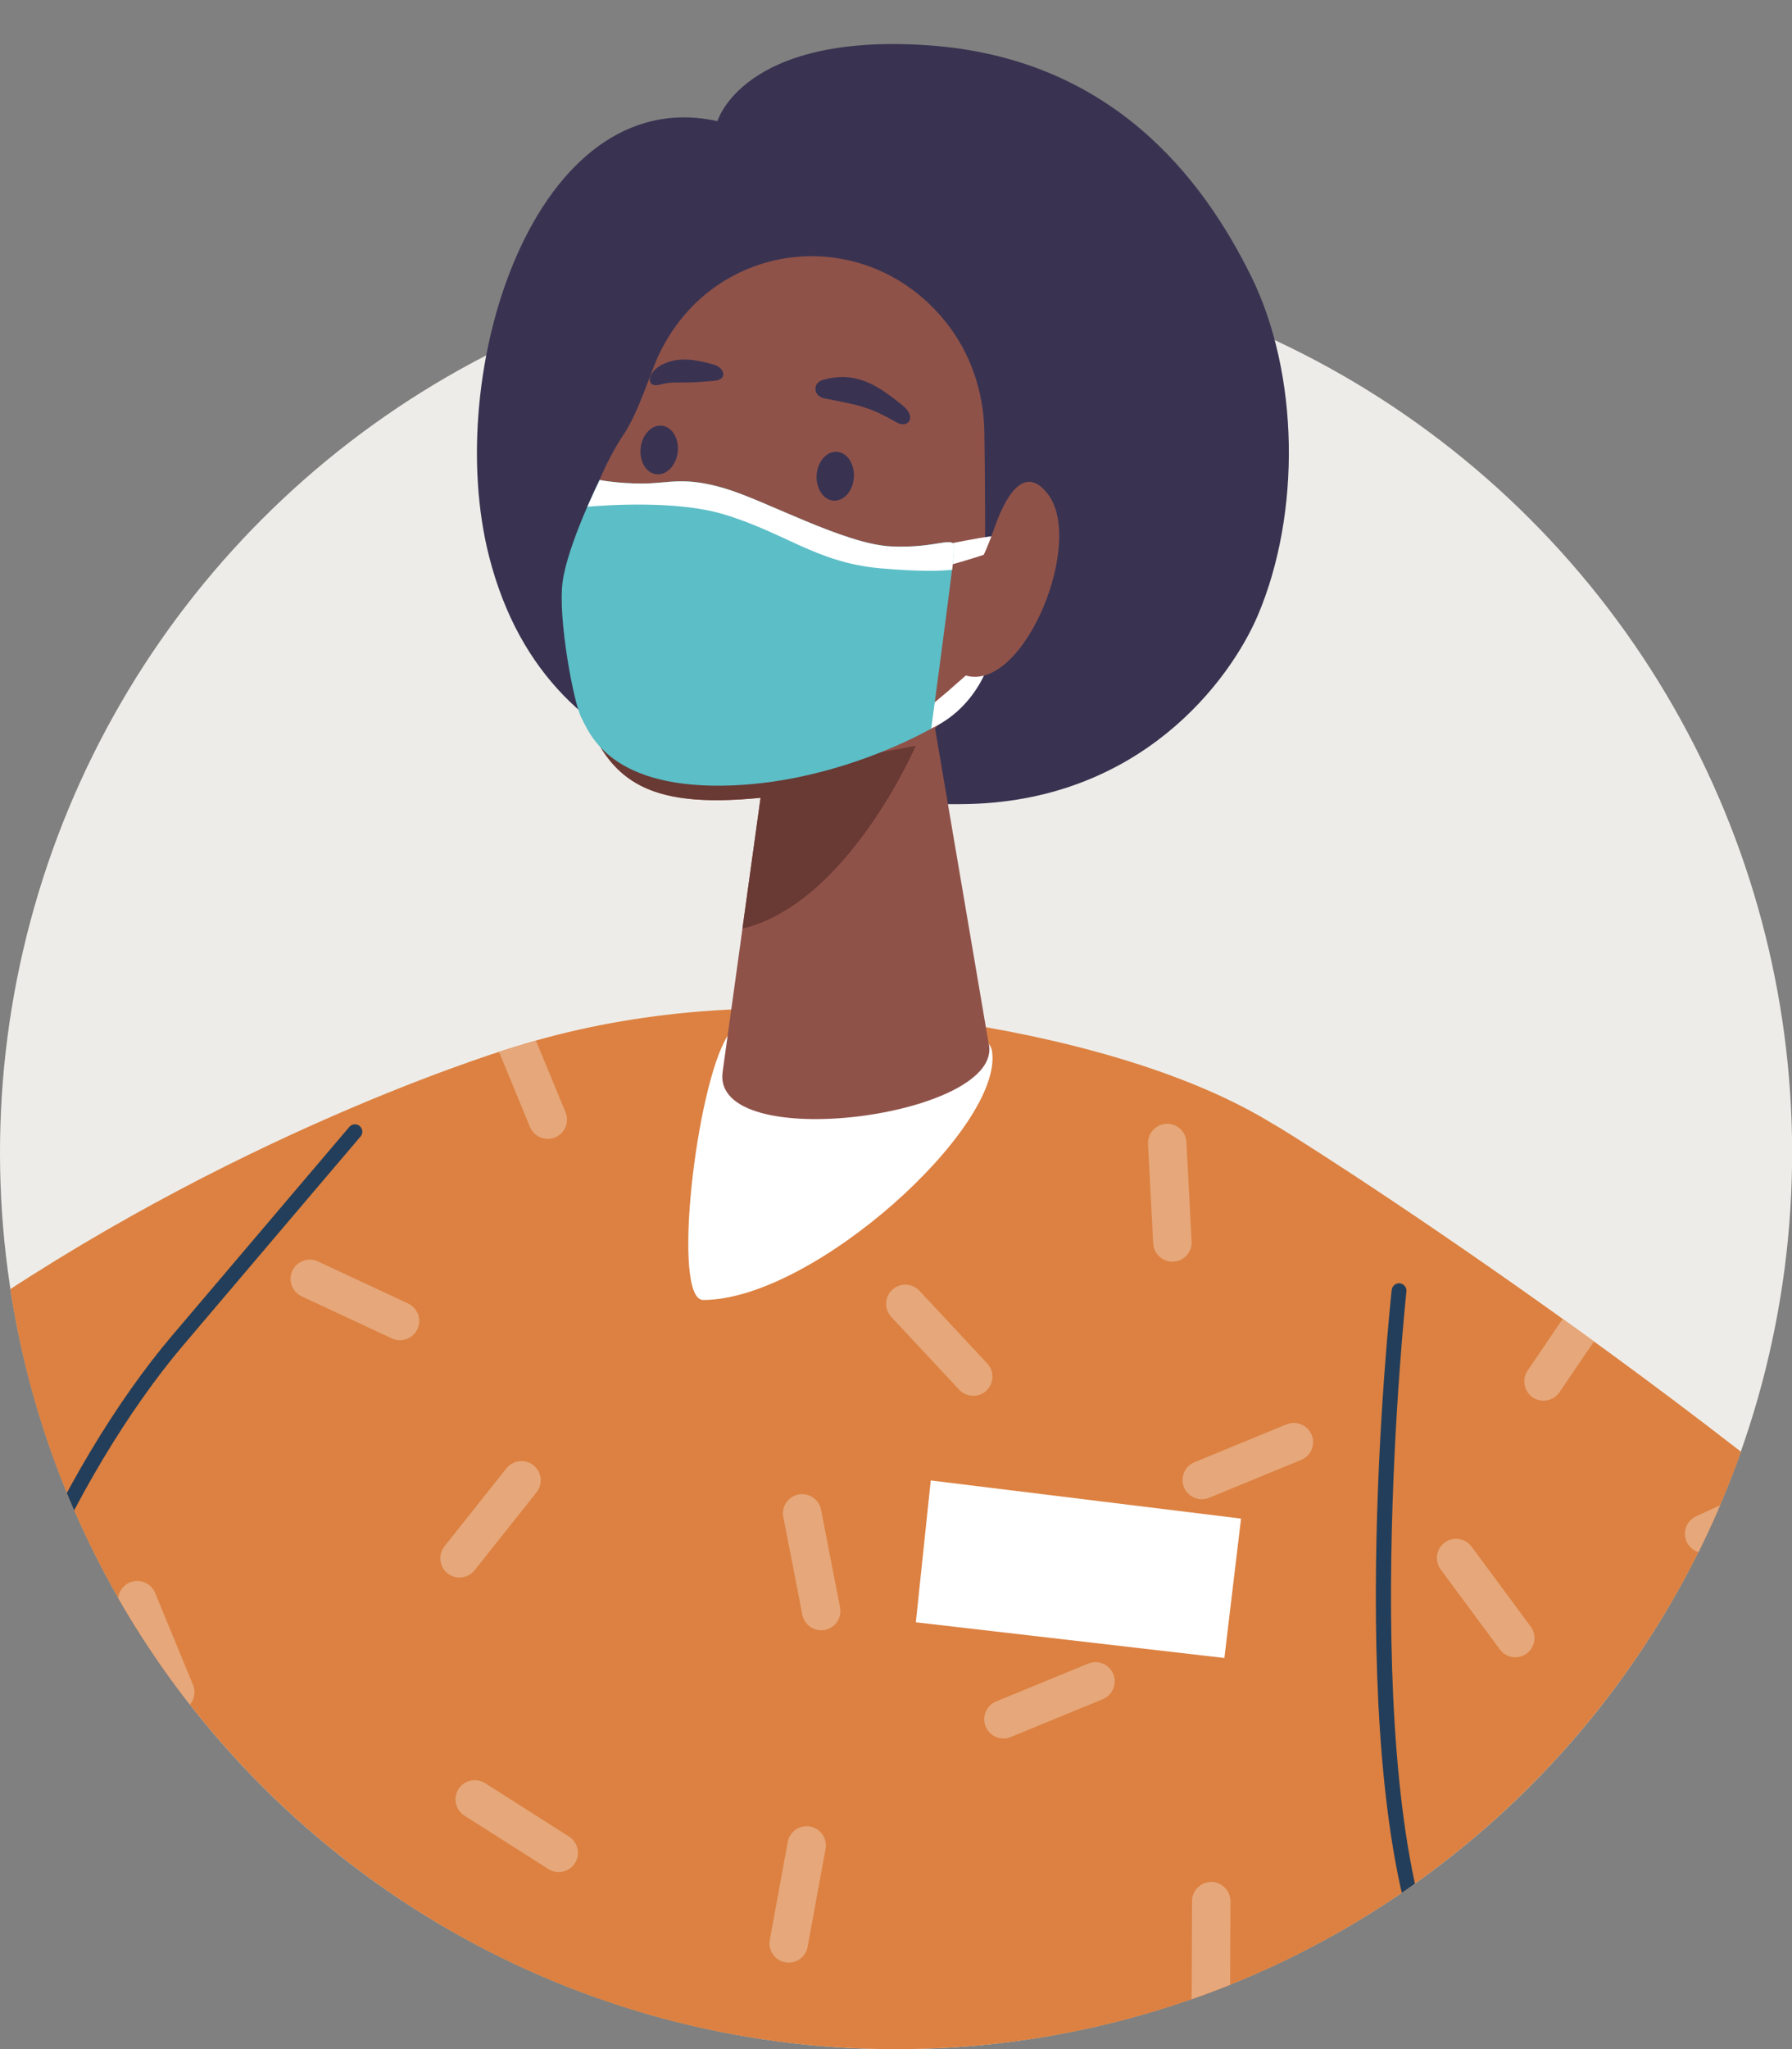
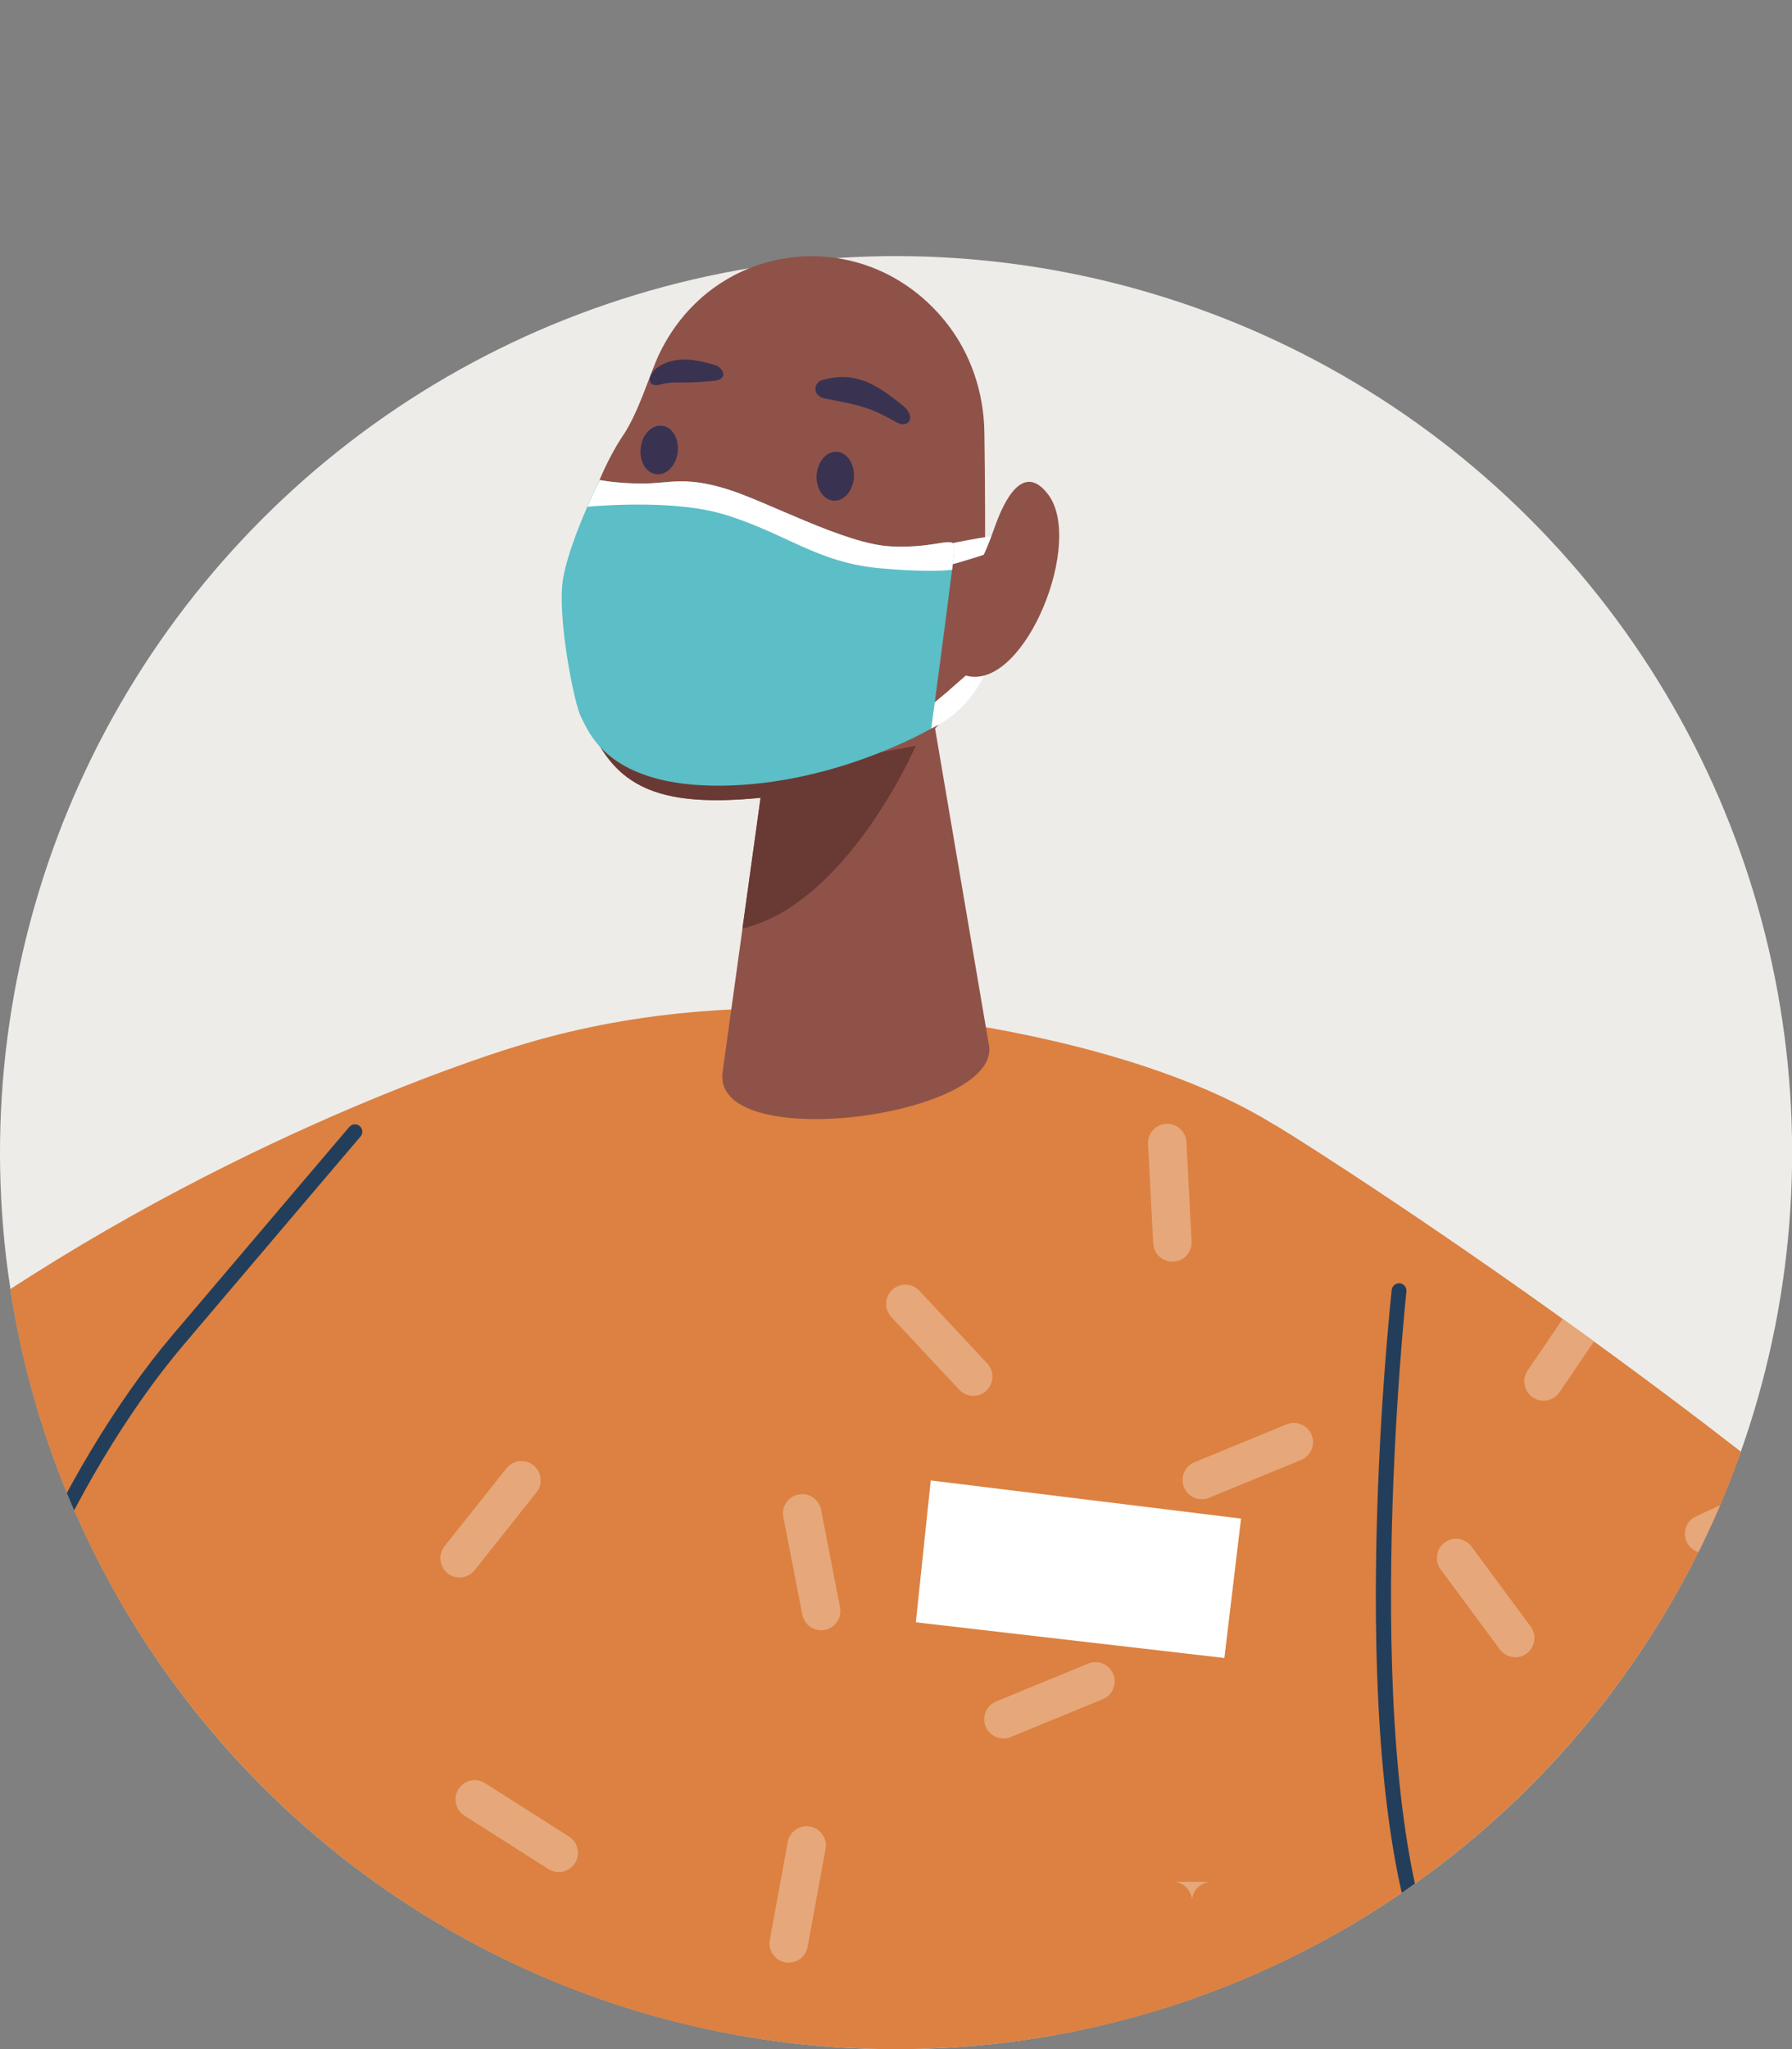
<svg xmlns="http://www.w3.org/2000/svg" id="Layer_2" viewBox="0 0 182.79 208.91">
  <rect x="0" y="0" width="182.79" height="208.91" fill="#808080" stroke="none" />
  <defs>
    <style>.cls-1{fill:#693934;}.cls-1,.cls-2,.cls-3,.cls-4,.cls-5,.cls-6,.cls-7,.cls-8,.cls-9,.cls-10{stroke-width:0px;}.cls-11{clip-path:url(#clippath);}.cls-2{fill:none;}.cls-3{fill:#8f5249;}.cls-4{fill:#eeece8;}.cls-5{fill:#233e5a;}.cls-6{fill:#dc8141;}.cls-7{fill:#e6a77a;}.cls-8{fill:#393351;}.cls-9{fill:#fff;}.cls-10{fill:#5cbec6;}</style>
    <clipPath id="clippath">
      <path class="cls-2" d="M0,117.51c0,50.48,40.92,91.4,91.4,91.4s91.4-40.92,91.4-91.4S145.15,0,94.67,0,0,67.03,0,117.51Z" />
    </clipPath>
  </defs>
  <g id="_Layer_">
    <circle class="cls-4" cx="91.4" cy="117.51" r="91.4" transform="translate(-56.32 99.05) rotate(-45)" />
    <g class="cls-11">
      <path class="cls-6" d="M129.81,114.56c-1.59-.98-3.32-1.9-5.13-2.74-10.42-4.85-23.97-7.49-34.34-8.49-14.11-1.36-26.69-.07-37.69,3.35,0,0,0,0,0,0,0,0-26.71,7.85-54.74,26.83-23.95,16.22-34.74,27.56-35.49,32.85-.56,3.91,19.09,21.01,33.28,26.78.19,12.37.68,25.78-.59,39.54-1.71,18.64-12.54,36.14-13.66,58.01-2.72,53.36,141.87,31.62,141.87,25.3.02-28.77-.99-41.67,5.64-63.3,6.77-22.11,12.68-38.75,17.31-51.84,4.72,5.69,9.83,11.38,14.91,16.9,20.04-10.63,41.37-34.02,47.7-42.72-29.91-29.73-78.65-60.43-79.06-60.46Z" />
-       <path class="cls-9" d="M74.23,105.59c-3.23,5.03-5.77,26.94-2.5,26.94,11.22,0,30.65-17.63,29.46-25.36-.68-4.42-23.15-7.52-26.96-1.58Z" />
-       <path class="cls-8" d="M73.18,12.36s2.58-9,21.37-7.75c18.79,1.25,28.12,13.54,33.06,23.53,4.94,10,5.1,24.23.69,34.6-2.8,6.57-12,19.13-30.23,19.24-18.23.11-41.99-1.14-48.17-25.2-4.85-18.91,4.71-48.52,23.28-44.43Z" />
      <path class="cls-3" d="M63.58,44.36c1.62-2.44,2.75-6.38,3.68-8.31,5.65-11.71,21.01-13.4,29.18-3.26,2.57,3.19,3.91,7.19,3.97,11.29.06,4.2.13,11.16,0,16.82-.13,5.77-1.93,10.15-5.03,13.37l5.45,32.03c1.95,7.53-28.46,11.56-27.11,2.91l3.86-27.87c-11.72,1.15-15.86-1.67-18.42-10.1-.65-2.15-1.28-5.38-1.23-8.34.08-4.92,2.08-13.18,5.64-18.54Z" />
      <path class="cls-1" d="M76.56,59.12c.08.2-.44.47-1.23.45-.81.02-1.93-.26-3-1.14,0-.02-.04-.05-.06-.06-.64-.57-1.04-1.2-1.29-1.8-.37-.87-.39-1.67-.27-2.07.07-.24.15-.33.28-.32.06,0,.11.02.17.06.2.19.46.73.85,1.34.31.46.67.95,1.16,1.4.05.06.1.1.17.16.75.69,1.6,1.08,2.25,1.35.57.25.96.4.97.63Z" />
      <path class="cls-8" d="M92.08,41.34c-2.52-2.02-4.71-3.58-8.18-2.6-.97.27-1.03,1.63.21,1.88,3.43.68,4.52.81,7.3,2.42,1.24.72,2.14-.52.68-1.69Z" />
      <path class="cls-8" d="M67.76,37.07c1.68-.76,3.5-.33,5.07.11,1.04.3,1.46,1.5.04,1.64-3.9.39-3.77-.06-5.64.41-1.32.33-1.38-1.3.53-2.17Z" />
      <path class="cls-1" d="M60.47,74.68c1.96,1.37,6.67,4.05,12.86,3.92,8.15-.18,20.08-2.57,20.08-2.57,0,0-6.91,16.06-17.68,18.64l1.85-13.34c-9.94.97-14.42-.92-17.12-6.65Z" />
      <path class="cls-8" d="M65.35,45.65c-.16,1.37.55,2.58,1.6,2.7,1.04.12,2.02-.89,2.18-2.25.16-1.37-.55-2.58-1.6-2.7-1.04-.12-2.02.88-2.18,2.25Z" />
      <path class="cls-9" d="M94.84,55.85s7.22-1.57,7.37-1.18c.15.39.06,1.26.06,1.26,0,0-5.68,1.93-6.97,2.01-1.28.08-.46-2.08-.46-2.08Z" />
      <path class="cls-8" d="M83.3,48.42c-.09,1.37.68,2.55,1.73,2.62,1.05.07,1.98-.99,2.07-2.36.09-1.37-.68-2.55-1.73-2.62-1.05-.07-1.98.99-2.07,2.36Z" />
      <path class="cls-9" d="M92.83,73.2c2.5-1.14,4.71-3.69,8.36-6.57,0,0-1.23,6.03-7.37,8.11-4.37,1.48-2.67-.78-.99-1.55Z" />
      <path class="cls-10" d="M61.16,48.93s1.82.37,4.35.36c2.76,0,4.21-.75,8.42.5,4.17,1.24,12.2,5.69,16.97,5.91,4.76.22,6.42-1.17,6.44.12,0,.28-.1,1.28-.28,2.68-.64,5.15-2.07,15.77-2.07,15.77,0,0-9.7,5.71-21.38,5.83-11.69.12-13.58-5.58-14.33-6.98-.74-1.4-2.4-10.05-1.89-13.82.51-3.77,3.77-10.38,3.77-10.38Z" />
      <path class="cls-3" d="M99.62,58c.74-1.33,1.32-2.76,1.83-4.22.97-2.78,2.92-6.71,5.45-3.39,3.69,4.83-2.24,19.59-8.04,18.56-4.3-.76-1.11-7.59.76-10.95Z" />
      <path class="cls-9" d="M73.61,52.37c6.43,1.89,9.59,4.96,16.1,5.56,4.07.37,6.3.28,7.41.16.14-1.18.23-2.01.23-2.26-.02-1.29-1.68.1-6.44-.12-4.76-.22-12.79-4.68-16.97-5.91-4.21-1.25-5.66-.51-8.42-.5-2.53,0-4.35-.36-4.35-.36,0,0-.56,1.13-1.25,2.72,2.1-.18,9.1-.63,13.7.72Z" />
      <path class="cls-5" d="M-4.32,193.88c-.41,0-.75-.33-.75-.74-.24-19.41,11.47-43.83,22.6-56.95,10.56-12.44,18.1-21.3,18.1-21.3.27-.32.75-.36,1.06-.09.32.27.36.75.09,1.06,0,0-7.54,8.86-18.1,21.3-10.96,12.92-22.48,36.92-22.25,55.96,0,.42-.33.76-.74.76h0Z" />
      <path class="cls-5" d="M146.26,201.59c-.29,0-.57-.17-.69-.45-8.87-20.24-3.82-67.63-3.61-69.64.05-.41.42-.71.83-.67.41.05.71.42.67.83-.05.49-5.23,48.99,3.49,68.87.17.38,0,.83-.39.99-.1.04-.2.06-.3.06Z" />
      <path class="cls-7" d="M51.66,149.69l-6.32,7.95c-.67.84-.53,2.09.31,2.76.84.67,2.09.53,2.76-.31l6.32-7.95c.67-.84.53-2.08-.31-2.76-.84-.67-2.09-.53-2.76.31Z" />
      <path class="cls-7" d="M97.84,141.68c.74.79,1.98.83,2.77.1.79-.74.83-1.98.1-2.77l-6.93-7.42c-.74-.79-1.98-.83-2.77-.1-.79.74-.83,1.98-.1,2.77l6.93,7.42Z" />
      <path class="cls-7" d="M79.9,154.66l1.94,9.96c.21,1.06,1.24,1.76,2.3,1.55,1.06-.21,1.76-1.24,1.55-2.3l-1.94-9.96c-.21-1.06-1.24-1.76-2.3-1.55-1.06.21-1.76,1.24-1.55,2.3Z" />
      <path class="cls-7" d="M111,169.6l-9.39,3.86c-1,.41-1.48,1.56-1.07,2.56.41,1,1.56,1.48,2.56,1.07l9.39-3.86c1-.41,1.48-1.56,1.07-2.56-.41-1-1.56-1.48-2.56-1.07Z" />
      <path class="cls-7" d="M131.23,145.21l-9.39,3.86c-1,.41-1.48,1.56-1.07,2.56.41,1,1.56,1.48,2.56,1.07l9.39-3.86c1-.41,1.48-1.56,1.07-2.56-.41-1-1.56-1.48-2.56-1.07Z" />
      <path class="cls-7" d="M118.96,114.57c-1.08.06-1.91.98-1.86,2.06l.53,10.14c.06,1.08.98,1.91,2.06,1.86,1.08-.06,1.91-.98,1.86-2.06l-.53-10.14c-.06-1.08-.98-1.91-2.06-1.86Z" />
      <path class="cls-7" d="M159.4,134.46l-3.58,5.27c-.61.89-.37,2.12.52,2.73.89.61,2.12.37,2.73-.52l3.52-5.18c-1.07-.78-2.14-1.55-3.18-2.3Z" />
      <path class="cls-7" d="M152.99,168.16c.64.87,1.88,1.05,2.74.41.87-.64,1.05-1.88.41-2.74l-6.04-8.16c-.64-.87-1.88-1.05-2.74-.41-.87.64-1.05,1.88-.41,2.74l6.04,8.16Z" />
      <path class="cls-7" d="M173.01,154.58c-.98.45-1.42,1.62-.97,2.6.45.98,1.62,1.42,2.6.97l9.23-4.23c.24-.11.45-.27.62-.45-1.1-.89-2.2-1.77-3.3-2.64l-8.18,3.75Z" />
      <path class="cls-7" d="M184.18,180.68l-8.33-5.8c-.89-.62-2.11-.4-2.73.49-.62.89-.4,2.11.49,2.73l8.33,5.8c.89.62,2.11.4,2.73-.49.62-.89.4-2.11-.49-2.73Z" />
      <path class="cls-7" d="M158.4,184.32c-1.04-.29-2.13.33-2.41,1.37l-2.7,9.79c-.29,1.04.33,2.13,1.37,2.41,1.04.29,2.13-.33,2.41-1.37l2.7-9.79c.29-1.04-.33-2.13-1.37-2.41Z" />
-       <path class="cls-7" d="M123.56,191.86c-1.08,0-1.97.88-1.97,1.95l-.04,10.15c0,1.08.88,1.97,1.95,1.97,1.08,0,1.97-.88,1.97-1.95l.04-10.15c0-1.08-.88-1.97-1.95-1.97Z" />
+       <path class="cls-7" d="M123.56,191.86c-1.08,0-1.97.88-1.97,1.95l-.04,10.15l.04-10.15c0-1.08-.88-1.97-1.95-1.97Z" />
      <path class="cls-7" d="M82.63,186.21c-1.06-.19-2.09.51-2.28,1.58l-1.83,9.99c-.19,1.06.51,2.09,1.58,2.28,1.06.19,2.09-.51,2.28-1.58l1.83-9.99c.19-1.06-.51-2.09-1.58-2.28Z" />
      <path class="cls-7" d="M58.65,189.95c.58-.91.31-2.13-.6-2.71l-8.57-5.45c-.91-.58-2.13-.31-2.71.6-.58.91-.31,2.13.6,2.71l8.57,5.45c.91.58,2.13.31,2.71-.6Z" />
-       <path class="cls-7" d="M16.06,173.26c.41,1,1.56,1.48,2.56,1.07,1-.41,1.48-1.56,1.07-2.56l-3.87-9.38c-.41-1-1.56-1.48-2.56-1.07-1,.41-1.48,1.56-1.07,2.56l3.87,9.38Z" />
-       <path class="cls-7" d="M54.06,114.89c.41,1,1.56,1.48,2.56,1.07,1-.41,1.48-1.56,1.07-2.56l-3.02-7.31c-.68.19-1.36.39-2.03.6,0,0,0,0,0,0,0,0-.61.18-1.74.55l3.16,7.66Z" />
-       <path class="cls-7" d="M32.43,128.6c-.98-.46-2.15-.03-2.61.95-.46.98-.03,2.15.95,2.61l9.2,4.29c.98.46,2.15.03,2.61-.95.46-.98.03-2.15-.95-2.61l-9.2-4.29Z" />
      <polygon class="cls-9" points="94.94 150.93 126.59 154.82 124.89 169.03 93.42 165.39 94.94 150.93" />
    </g>
  </g>
</svg>